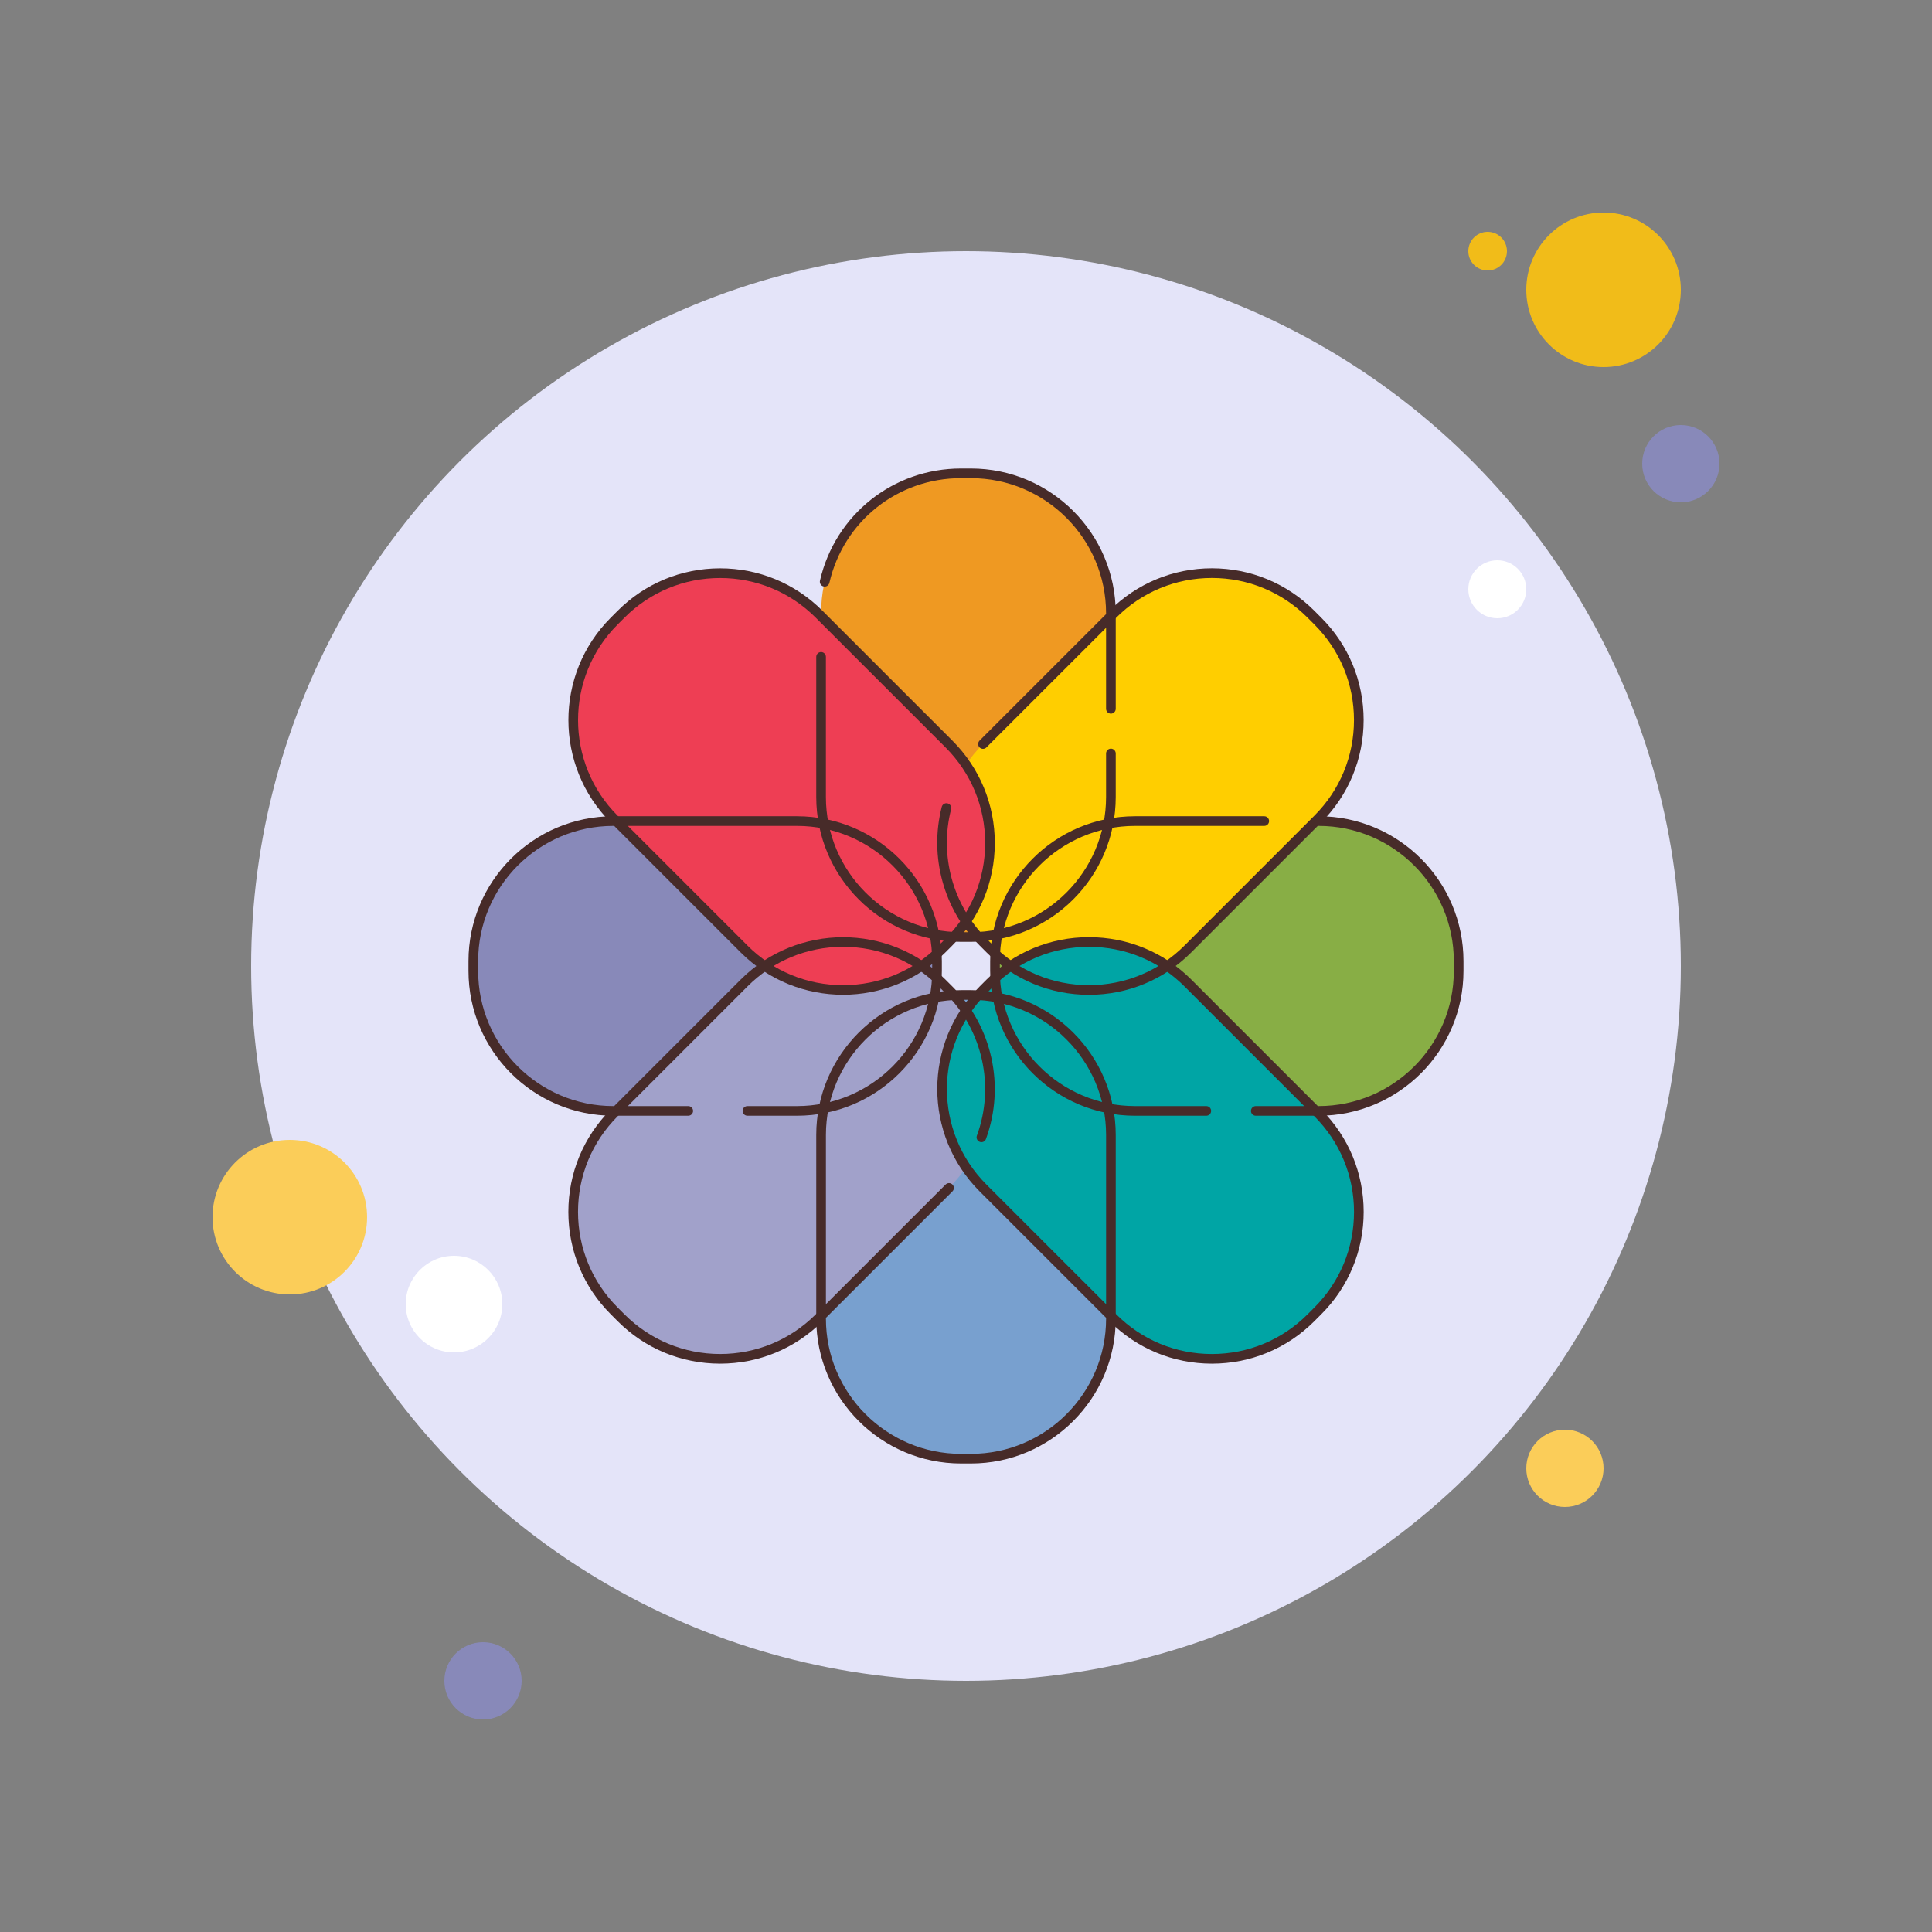
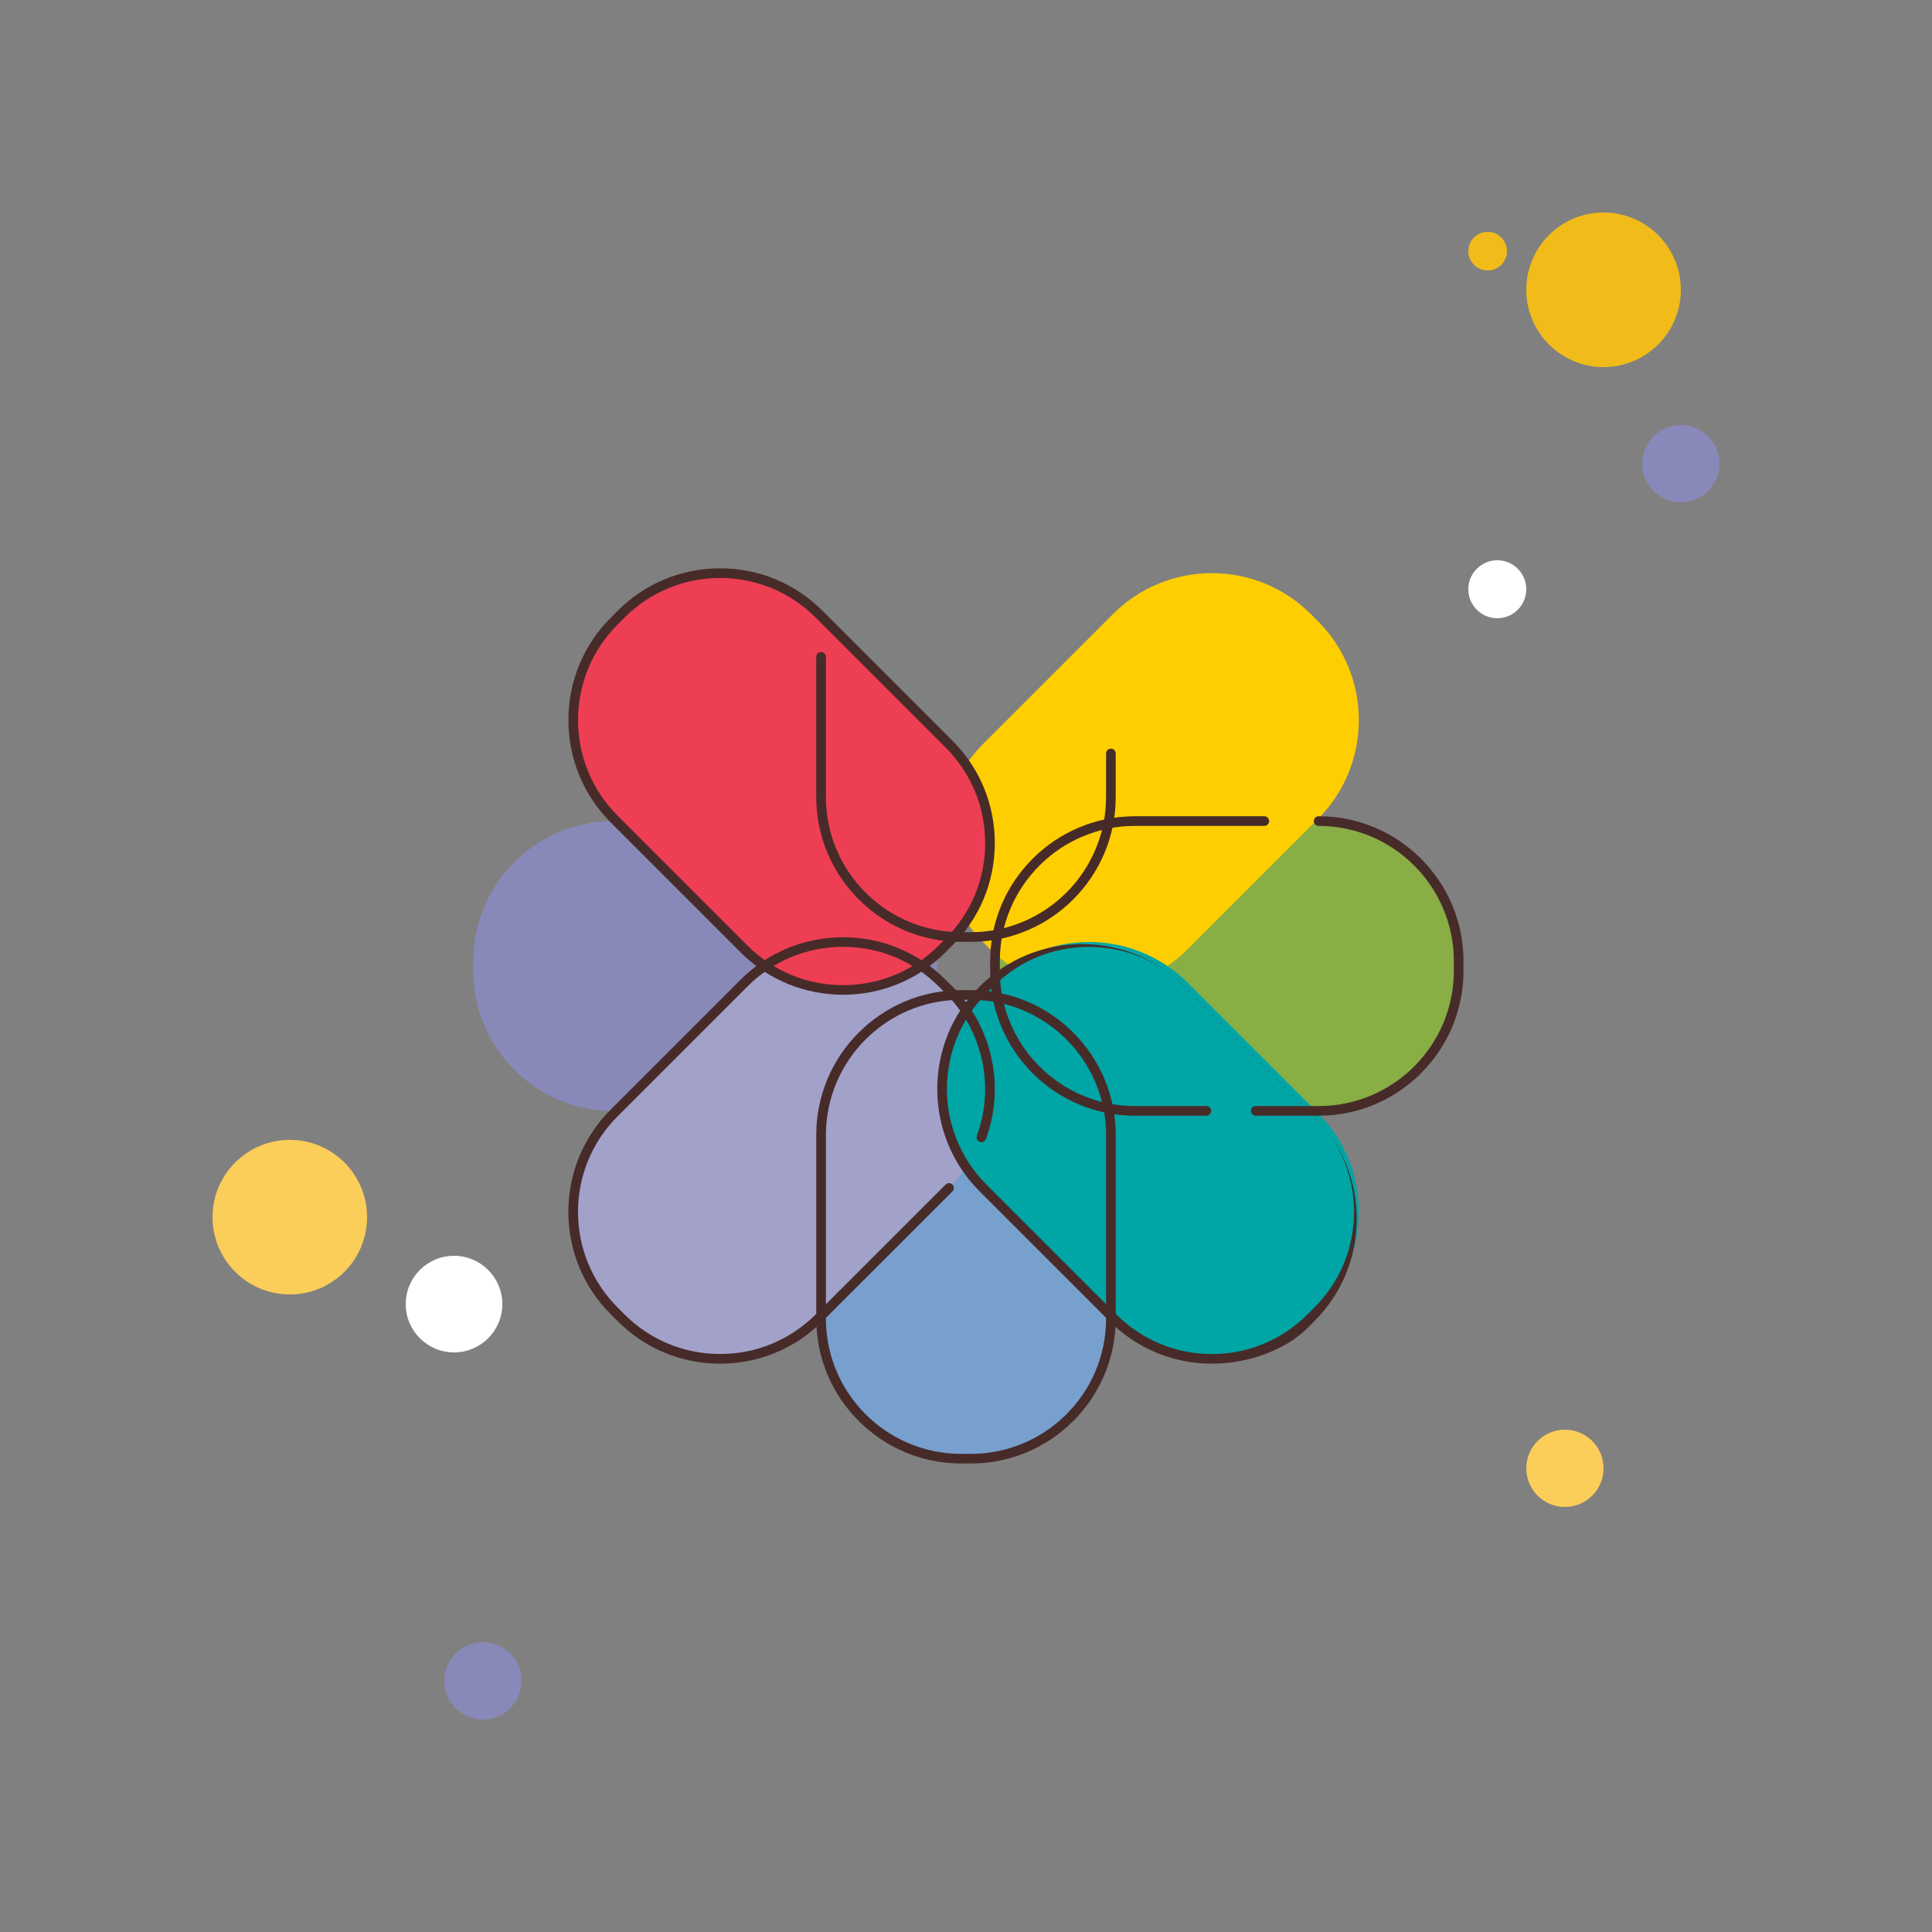
<svg xmlns="http://www.w3.org/2000/svg" viewBox="0 0 100 100" width="200px" height="200px">
  <rect x="0" y="0" width="100" height="100" fill="#808080" stroke="none" />
  <circle cx="77" cy="13" r="1" fill="#f1bc19" />
-   <circle cx="50" cy="50" r="37" fill="#e4e4f9" />
  <circle cx="83" cy="15" r="4" fill="#f1bc19" />
  <circle cx="87" cy="24" r="2" fill="#8889b9" />
  <circle cx="81" cy="76" r="2" fill="#fbcd59" />
  <circle cx="15" cy="63" r="4" fill="#fbcd59" />
  <circle cx="25" cy="87" r="2" fill="#8889b9" />
  <circle cx="23.5" cy="67.5" r="2.5" fill="#fff" />
  <circle cx="77.5" cy="30.5" r="1.5" fill="#fff" />
-   <path fill="#ef9922" d="M50.254,48.5h-0.509c-4.002,0-7.246-3.244-7.246-7.246v-9.509c0-4.002,3.244-7.246,7.246-7.246 h0.509c4.002,0,7.246,3.244,7.246,7.246v9.509C57.5,45.256,54.256,48.5,50.254,48.5z" />
  <path fill="#78a0cf" d="M50.254,75.5h-0.509c-4.002,0-7.246-3.244-7.246-7.246v-9.509c0-4.002,3.244-7.246,7.246-7.246 h0.509c4.002,0,7.246,3.244,7.246,7.246v9.509C57.5,72.256,54.256,75.5,50.254,75.5z" />
  <path fill="#8889b9" d="M48.5,49.746v0.509c0,4.002-3.244,7.246-7.246,7.246h-9.509c-4.002,0-7.246-3.244-7.246-7.246 v-0.509c0-4.002,3.244-7.246,7.246-7.246h9.509C45.256,42.5,48.5,45.744,48.5,49.746z" />
  <path fill="#88ae45" d="M75.5,49.746v0.509c0,4.002-3.244,7.246-7.246,7.246h-9.509c-4.002,0-7.246-3.244-7.246-7.246 v-0.509c0-4.002,3.244-7.246,7.246-7.246h9.509C72.256,42.5,75.5,45.744,75.5,49.746z" />
  <path fill="#ffce00" d="M51.24,49.119l-0.36-0.36c-2.83-2.83-2.83-7.417,0-10.247l6.724-6.724 c2.83-2.83,7.417-2.83,10.247,0l0.36,0.36c2.83,2.83,2.83,7.417,0,10.247l-6.724,6.724C58.658,51.949,54.07,51.949,51.24,49.119z" />
  <path fill="#a1a1ca" d="M32.149,68.211l-0.36-0.36c-2.83-2.83-2.83-7.417,0-10.247l6.724-6.724 c2.83-2.83,7.417-2.83,10.247,0l0.36,0.36c2.83,2.83,2.83,7.417,0,10.247l-6.724,6.724 C39.566,71.041,34.978,71.041,32.149,68.211z" />
  <path fill="#ee3e54" d="M49.119,48.76l-0.36,0.36c-2.83,2.83-7.417,2.83-10.247,0l-6.724-6.724 c-2.83-2.83-2.83-7.417,0-10.247l0.36-0.36c2.83-2.83,7.417-2.83,10.247,0l6.724,6.724C51.949,41.342,51.949,45.93,49.119,48.76z" />
  <path fill="#00a5a5" d="M68.211,67.851l-0.36,0.36c-2.83,2.83-7.417,2.83-10.247,0l-6.724-6.724 c-2.83-2.83-2.83-7.417,0-10.247l0.36-0.36c2.83-2.83,7.417-2.83,10.247,0l6.724,6.724 C71.041,60.434,71.041,65.022,68.211,67.851z" />
  <g>
    <path fill="#472b29" d="M50.254,48.75h-0.509c-4.133,0-7.496-3.363-7.496-7.496V34c0-0.138,0.112-0.25,0.25-0.25 s0.25,0.112,0.25,0.25v7.254c0,3.857,3.138,6.996,6.996,6.996h0.509c3.857,0,6.996-3.138,6.996-6.996V39 c0-0.138,0.112-0.25,0.25-0.25s0.25,0.112,0.25,0.25v2.254C57.75,45.387,54.388,48.75,50.254,48.75z" />
  </g>
  <g>
-     <path fill="#472b29" d="M57.5,36.938c-0.138,0-0.25-0.112-0.25-0.25v-4.942c0-3.857-3.139-6.996-6.996-6.996h-0.509 c-3.278,0-6.081,2.227-6.816,5.416c-0.031,0.135-0.162,0.22-0.3,0.188c-0.135-0.031-0.218-0.165-0.188-0.3 c0.788-3.417,3.792-5.804,7.304-5.804h0.509c4.133,0,7.496,3.363,7.496,7.496v4.942C57.75,36.826,57.638,36.938,57.5,36.938z" />
-   </g>
+     </g>
  <g>
    <path fill="#472b29" d="M50.254,75.75h-0.509c-4.133,0-7.496-3.363-7.496-7.496v-9.509c0-4.133,3.362-7.496,7.496-7.496 h0.509c4.133,0,7.496,3.363,7.496,7.496v9.509C57.75,72.387,54.388,75.75,50.254,75.75z M49.746,51.75 c-3.857,0-6.996,3.138-6.996,6.996v9.509c0,3.857,3.138,6.996,6.996,6.996h0.509c3.857,0,6.996-3.138,6.996-6.996v-9.509 c0-3.857-3.139-6.996-6.996-6.996H49.746z" />
  </g>
  <g>
-     <path fill="#472b29" d="M41.254,57.75h-2.567c-0.138,0-0.25-0.112-0.25-0.25s0.112-0.25,0.25-0.25h2.567 c3.857,0,6.996-3.138,6.996-6.996v-0.509c0-3.857-3.138-6.996-6.996-6.996h-9.509c-3.857,0-6.996,3.138-6.996,6.996v0.509 c0,3.857,3.138,6.996,6.996,6.996h3.879c0.138,0,0.25,0.112,0.25,0.25s-0.112,0.25-0.25,0.25h-3.879 c-4.133,0-7.496-3.363-7.496-7.496v-0.509c0-4.133,3.362-7.496,7.496-7.496h9.509c4.133,0,7.496,3.363,7.496,7.496v0.509 C48.75,54.387,45.388,57.75,41.254,57.75z" />
-   </g>
+     </g>
  <g>
    <path fill="#472b29" d="M62.438,57.75h-3.691c-4.134,0-7.496-3.363-7.496-7.496v-0.509c0-4.133,3.362-7.496,7.496-7.496 h6.691c0.138,0,0.25,0.112,0.25,0.25s-0.112,0.25-0.25,0.25h-6.691c-3.857,0-6.996,3.138-6.996,6.996v0.509 c0,3.857,3.139,6.996,6.996,6.996h3.691c0.138,0,0.25,0.112,0.25,0.25S62.575,57.75,62.438,57.75z" />
  </g>
  <g>
    <path fill="#472b29" d="M68.254,57.75H65c-0.138,0-0.25-0.112-0.25-0.25s0.112-0.25,0.25-0.25h3.254 c3.857,0,6.996-3.138,6.996-6.996v-0.509c0-3.857-3.139-6.996-6.996-6.996c-0.138,0-0.25-0.112-0.25-0.25s0.112-0.25,0.25-0.25 c4.134,0,7.496,3.363,7.496,7.496v0.509C75.75,54.387,72.388,57.75,68.254,57.75z" />
  </g>
  <g>
-     <path fill="#472b29" d="M56.364,51.491c-2.002,0-3.885-0.78-5.301-2.195l-0.359-0.36c-1.866-1.866-2.616-4.614-1.959-7.173 c0.034-0.134,0.174-0.214,0.304-0.18c0.134,0.034,0.214,0.171,0.18,0.304c-0.614,2.388,0.087,4.954,1.828,6.695l0.359,0.36 c1.321,1.321,3.078,2.049,4.947,2.049c1.868,0,3.625-0.728,4.946-2.049l6.724-6.724c1.321-1.321,2.049-3.078,2.049-4.947 c0-1.868-0.728-3.625-2.049-4.947l-0.359-0.36c-1.321-1.321-3.078-2.049-4.947-2.049c-1.868,0-3.625,0.728-4.946,2.049 l-6.724,6.723c-0.098,0.098-0.256,0.098-0.354,0s-0.098-0.256,0-0.354l6.724-6.723c1.415-1.416,3.298-2.196,5.3-2.196 s3.885,0.78,5.301,2.196l0.359,0.36c1.416,1.416,2.195,3.298,2.195,5.3c0,2.002-0.779,3.885-2.195,5.3l-6.724,6.724 C60.249,50.712,58.366,51.491,56.364,51.491z" />
-   </g>
+     </g>
  <g>
    <path fill="#472b29" d="M37.272,70.583c-2.002,0-3.885-0.78-5.3-2.196l-0.359-0.36c-1.416-1.416-2.195-3.298-2.195-5.3 c0-2.002,0.78-3.885,2.195-5.3l6.724-6.724c2.923-2.923,7.677-2.922,10.6,0l0.36,0.36c2.06,2.06,2.74,5.157,1.735,7.892 c-0.048,0.13-0.19,0.197-0.321,0.148c-0.129-0.048-0.196-0.191-0.148-0.321c0.938-2.552,0.303-5.443-1.619-7.366l-0.36-0.36 c-1.321-1.321-3.078-2.049-4.947-2.049c-1.868,0-3.625,0.728-4.946,2.049l-6.724,6.724c-1.321,1.321-2.049,3.078-2.049,4.947 c0,1.868,0.728,3.625,2.049,4.947l0.359,0.36c1.321,1.321,3.078,2.049,4.947,2.049s3.625-0.728,4.947-2.049l6.724-6.723 c0.098-0.098,0.256-0.098,0.354,0s0.098,0.256,0,0.354l-6.724,6.723C41.157,69.803,39.274,70.583,37.272,70.583z" />
  </g>
  <g>
    <path fill="#472b29" d="M43.636,51.488c-1.92,0-3.839-0.73-5.3-2.192l-6.724-6.724c-2.922-2.923-2.922-7.678,0-10.6 l0.359-0.36c1.416-1.416,3.298-2.196,5.3-2.196s3.885,0.78,5.3,2.196l6.724,6.723c1.416,1.416,2.196,3.298,2.196,5.3 c0,2.002-0.78,3.885-2.196,5.3l-0.36,0.36C47.475,50.757,45.555,51.488,43.636,51.488z M37.272,29.917 c-1.869,0-3.625,0.728-4.947,2.049l-0.359,0.36c-2.728,2.728-2.728,7.166,0,9.893l6.724,6.724 c1.321,1.321,3.078,2.049,4.946,2.049c1.869,0,3.625-0.728,4.947-2.049l0.36-0.36c1.321-1.321,2.049-3.078,2.049-4.947 c0-1.868-0.728-3.625-2.049-4.947l-6.724-6.723C40.897,30.645,39.141,29.917,37.272,29.917z" />
  </g>
  <g>
-     <path fill="#472b29" d="M62.728,70.583c-2.002,0-3.885-0.78-5.3-2.196l-6.724-6.723c-2.922-2.923-2.922-7.678,0-10.601 l0.359-0.36c1.416-1.416,3.299-2.195,5.301-2.195s3.885,0.78,5.3,2.195l6.724,6.724c1.416,1.416,2.196,3.298,2.196,5.3 c0,2.002-0.78,3.884-2.196,5.3l-0.359,0.36C66.612,69.803,64.729,70.583,62.728,70.583z M56.364,49.009 c-1.869,0-3.626,0.728-4.947,2.049l-0.359,0.36c-2.728,2.728-2.728,7.166,0,9.894l6.724,6.723 c1.321,1.321,3.078,2.049,4.946,2.049c1.869,0,3.626-0.728,4.947-2.049l0.359-0.36c1.321-1.321,2.05-3.078,2.05-4.947 c0-1.869-0.729-3.625-2.05-4.947l-6.724-6.724C59.989,49.736,58.232,49.009,56.364,49.009z" />
+     <path fill="#472b29" d="M62.728,70.583c-2.002,0-3.885-0.78-5.3-2.196l-6.724-6.723c-2.922-2.923-2.922-7.678,0-10.601 c1.416-1.416,3.299-2.195,5.301-2.195s3.885,0.78,5.3,2.195l6.724,6.724c1.416,1.416,2.196,3.298,2.196,5.3 c0,2.002-0.78,3.884-2.196,5.3l-0.359,0.36C66.612,69.803,64.729,70.583,62.728,70.583z M56.364,49.009 c-1.869,0-3.626,0.728-4.947,2.049l-0.359,0.36c-2.728,2.728-2.728,7.166,0,9.894l6.724,6.723 c1.321,1.321,3.078,2.049,4.946,2.049c1.869,0,3.626-0.728,4.947-2.049l0.359-0.36c1.321-1.321,2.05-3.078,2.05-4.947 c0-1.869-0.729-3.625-2.05-4.947l-6.724-6.724C59.989,49.736,58.232,49.009,56.364,49.009z" />
  </g>
</svg>